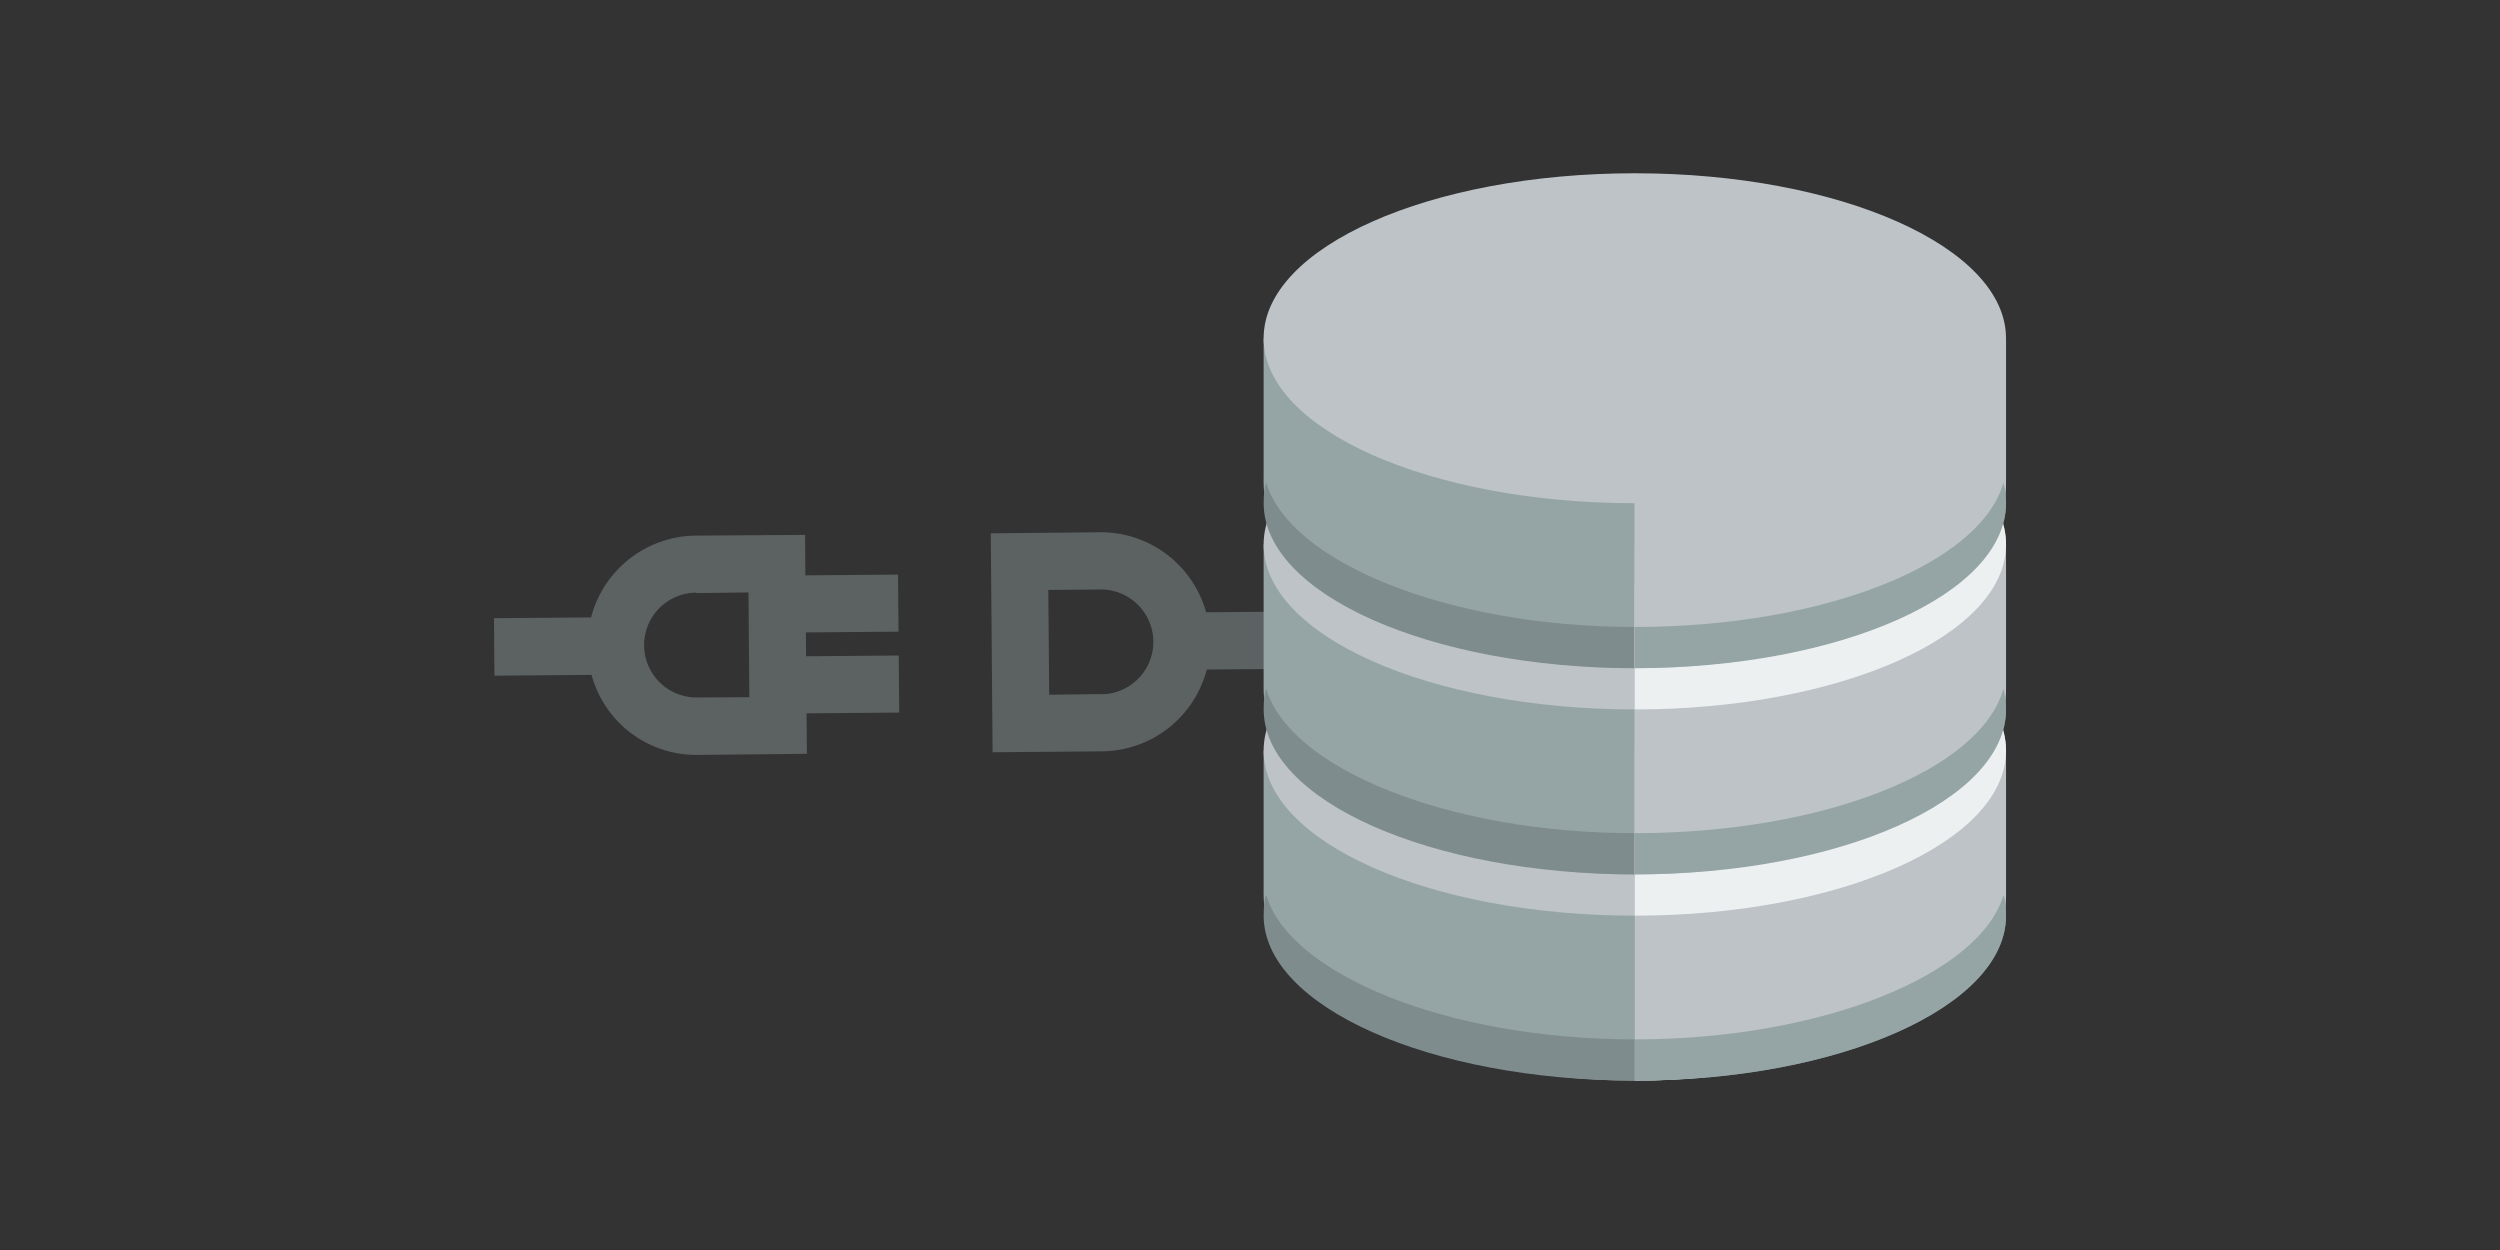
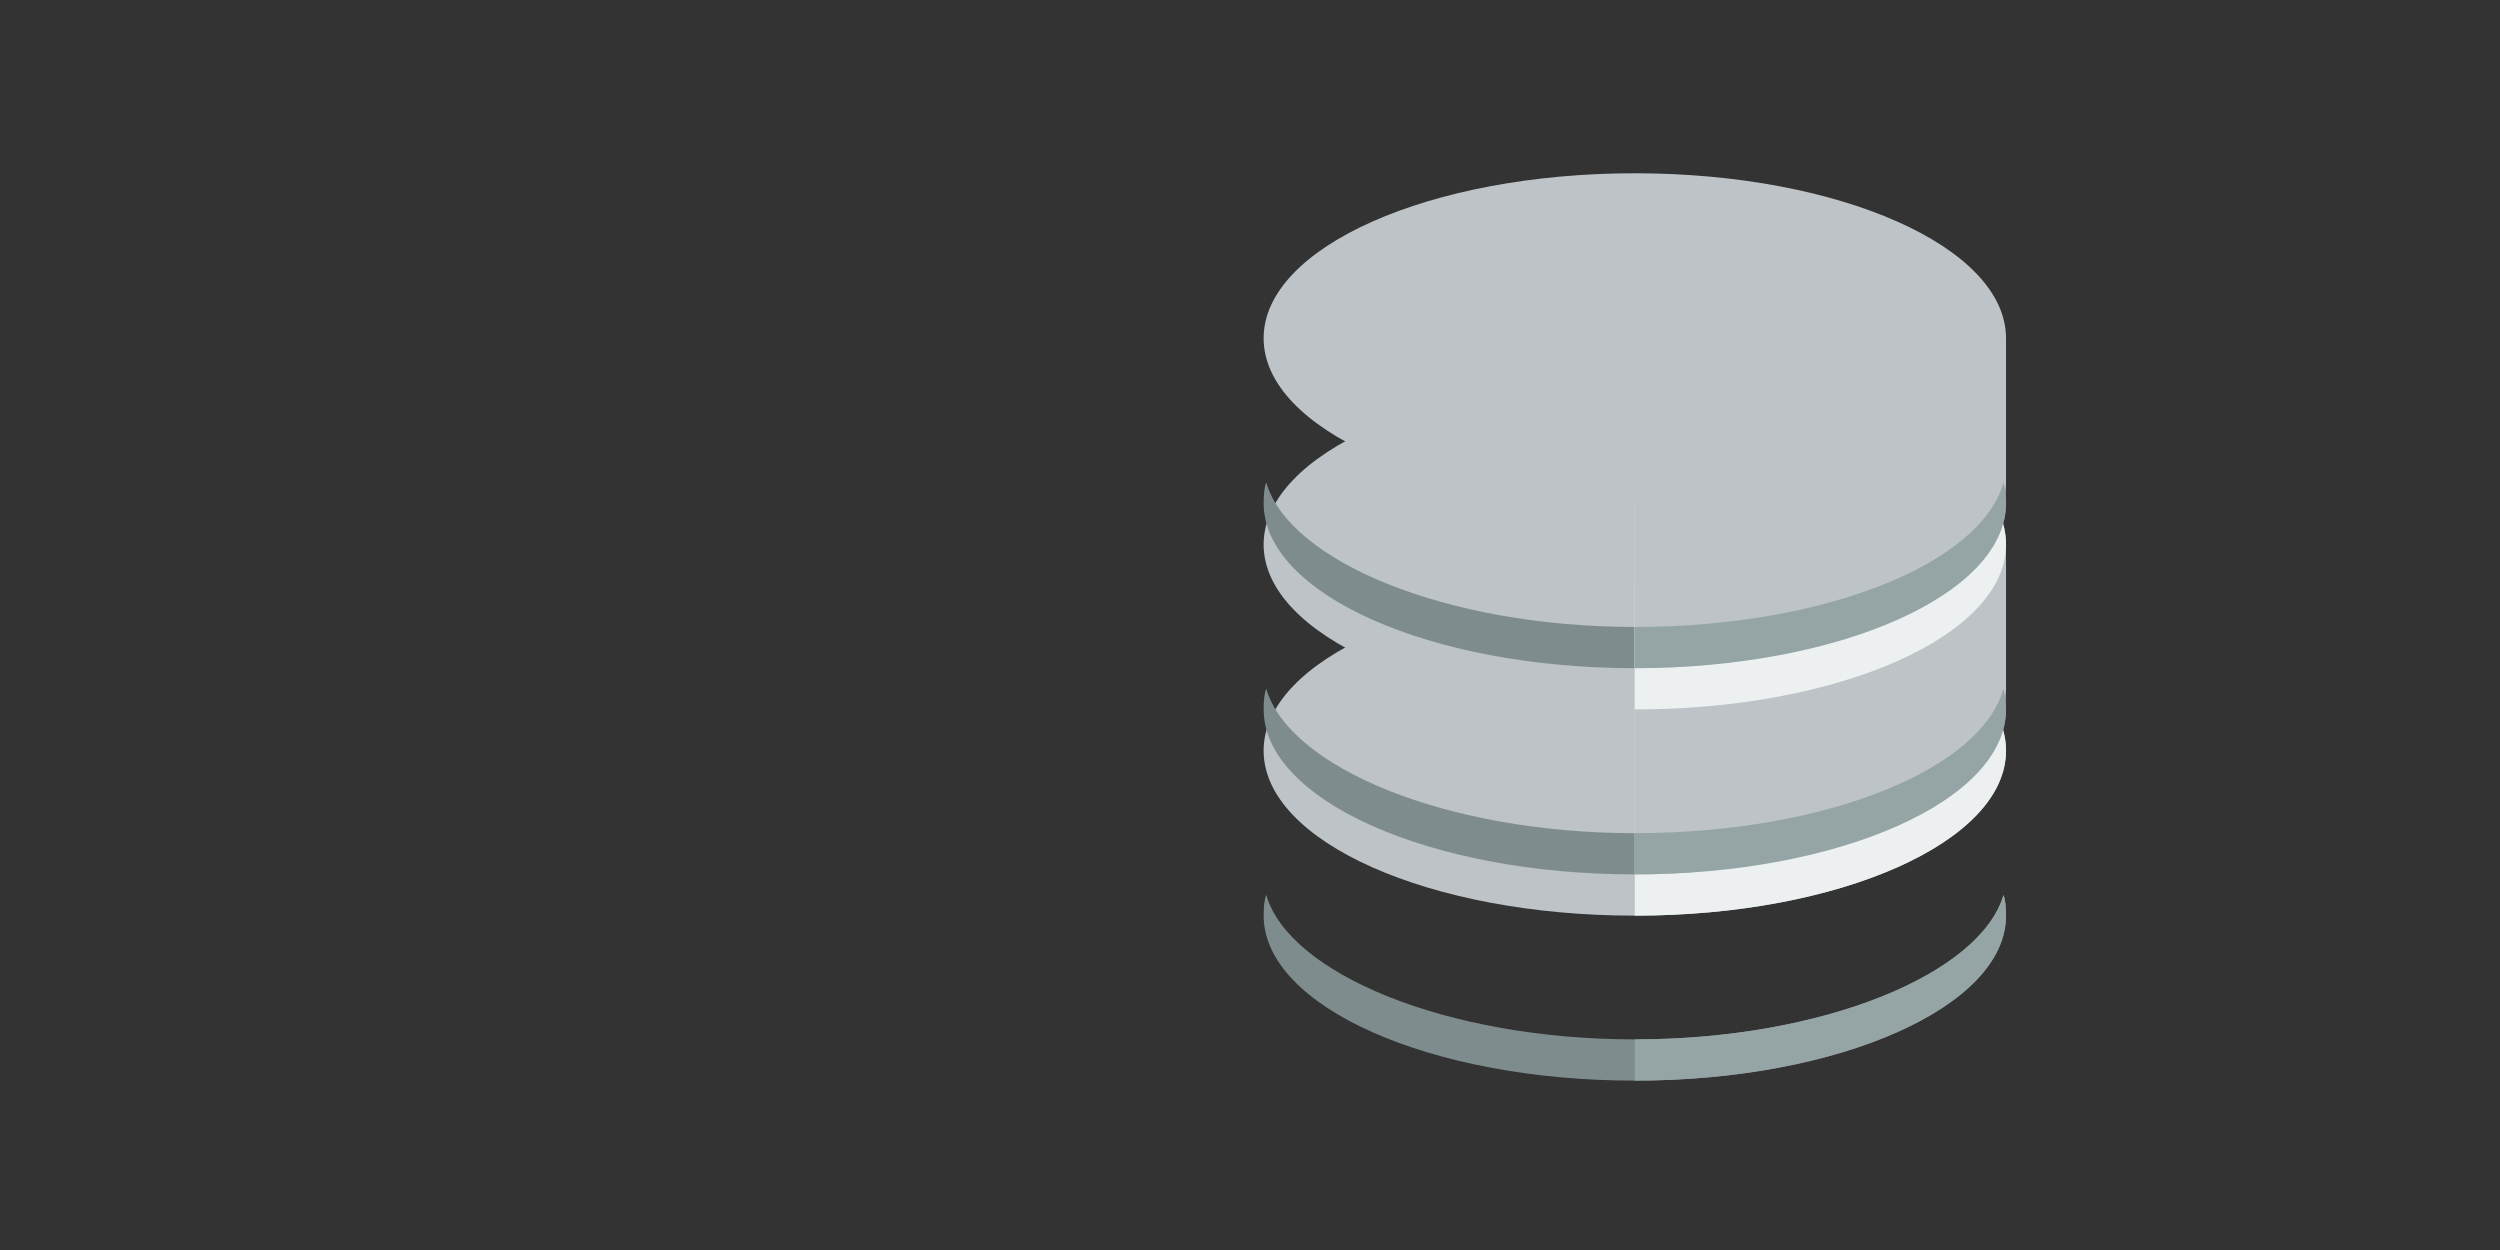
<svg xmlns="http://www.w3.org/2000/svg" xmlns:xlink="http://www.w3.org/1999/xlink" width="400" height="200" preserveAspectRatio="none">
  <rect width="100%" height="100%" fill="#333333" stroke="none" />
  <defs>
-     <path id="A" d="m3 1043.4v3.4c-.004 0 0 0 0 .1 0 2.4 4.029 4.5 9 4.5s9-2.1 9-4.5v-3.5z" />
    <path id="B" d="m21 1043.4c0 2.209-4.029 4-9 4s-9-1.791-9-4 4.029-4 9-4 9 1.791 9 4z" />
    <path id="C" d="m3.063 1046.9c-.046.1-.062.3-.062.5 0 2.2 4.029 4 9 4s9-1.8 9-4c0-.2-.017-.4-.062-.5-.554 1.9-4.349 3.5-8.938 3.5s-8.384-1.6-8.937-3.5z" />
    <path id="D" d="m20.938 1041.9c-.554 1.973-4.349 3.5-8.938 3.5v1c4.971 0 9-1.791 9-4 0-.169-.017-.336-.062-.5z" />
    <path id="E" d="m12 1039.4v8c4.971 0 9-1.791 9-4s-4.029-4-9-4z" />
  </defs>
  <g transform="translate(55.444 1.312)">
-     <path d="M2.71 22.71l2.4-2.4a3.79 3.79 0 0 0 4.6-.6l2.7-2.71-1-1 2.29-2.29-1.41-1.41L10 14.59 9.41 14l2.29-2.29-1.41-1.41L8 12.59l-1-1-2.71 2.7a3.82 3.82 0 0 0-.6 4.6l-2.4 2.4zm3-7L7 14.41 9.59 17l-1.3 1.29A1.831 1.831 0 0 1 5.7 15.7zM18.89 3.69a3.82 3.82 0 0 0-4.6.6L11.59 7 17 12.41l2.71-2.71a3.82 3.82 0 0 0 .6-4.6l2.4-2.4-1.42-1.41zm-.6 4.6L17 9.59 14.41 7l1.29-1.29a1.831 1.831 0 0 1 2.59 2.59z" transform="matrix(3.264 3.21 -3.21 3.264 87.721 23.972)" fill="#5c6262" />
    <g transform="matrix(6.599 0 0 6.599 126.94 -6766.6)">
      <use fill="#95a5a6" xlink:href="#A" />
      <use fill="#bdc3c7" xlink:href="#B" />
      <use fill="#7f8c8d" xlink:href="#C" />
      <use y="-5" fill="#95a5a6" xlink:href="#A" />
      <use y="-5" fill="#bdc3c7" xlink:href="#B" />
      <use y="-5" fill="#7f8c8d" xlink:href="#C" />
      <use y="-10" fill="#95a5a6" xlink:href="#A" />
      <use y="-10" fill="#7f8c8d" xlink:href="#C" />
-       <path d="m12 1043.4v8c4.971 0 9-2.1 9-4.5v-3.5z" fill="#bdc3c7" />
      <use xlink:href="#E" fill="#ecf0f1" />
      <path d="m12 1038.4v8c4.971 0 9-2.015 9-4.5v-3.5z" fill="#bdc3c7" />
      <use fill="#95a5a6" xlink:href="#D" />
      <use xlink:href="#E" y="-5" fill="#ecf0f1" />
      <path d="m12 1033.4v8c4.971 0 9-2.015 9-4.5v-3.5z" fill="#bdc3c7" />
      <g fill="#95a5a6">
        <use y="-5" xlink:href="#D" />
        <path d="m20.938 1046.9c-.554 1.9-4.349 3.5-8.938 3.5v1c4.971 0 9-1.8 9-4 0-.2-.017-.4-.062-.5z" />
      </g>
      <use y="-10" fill="#bdc3c7" xlink:href="#B" />
    </g>
  </g>
</svg>